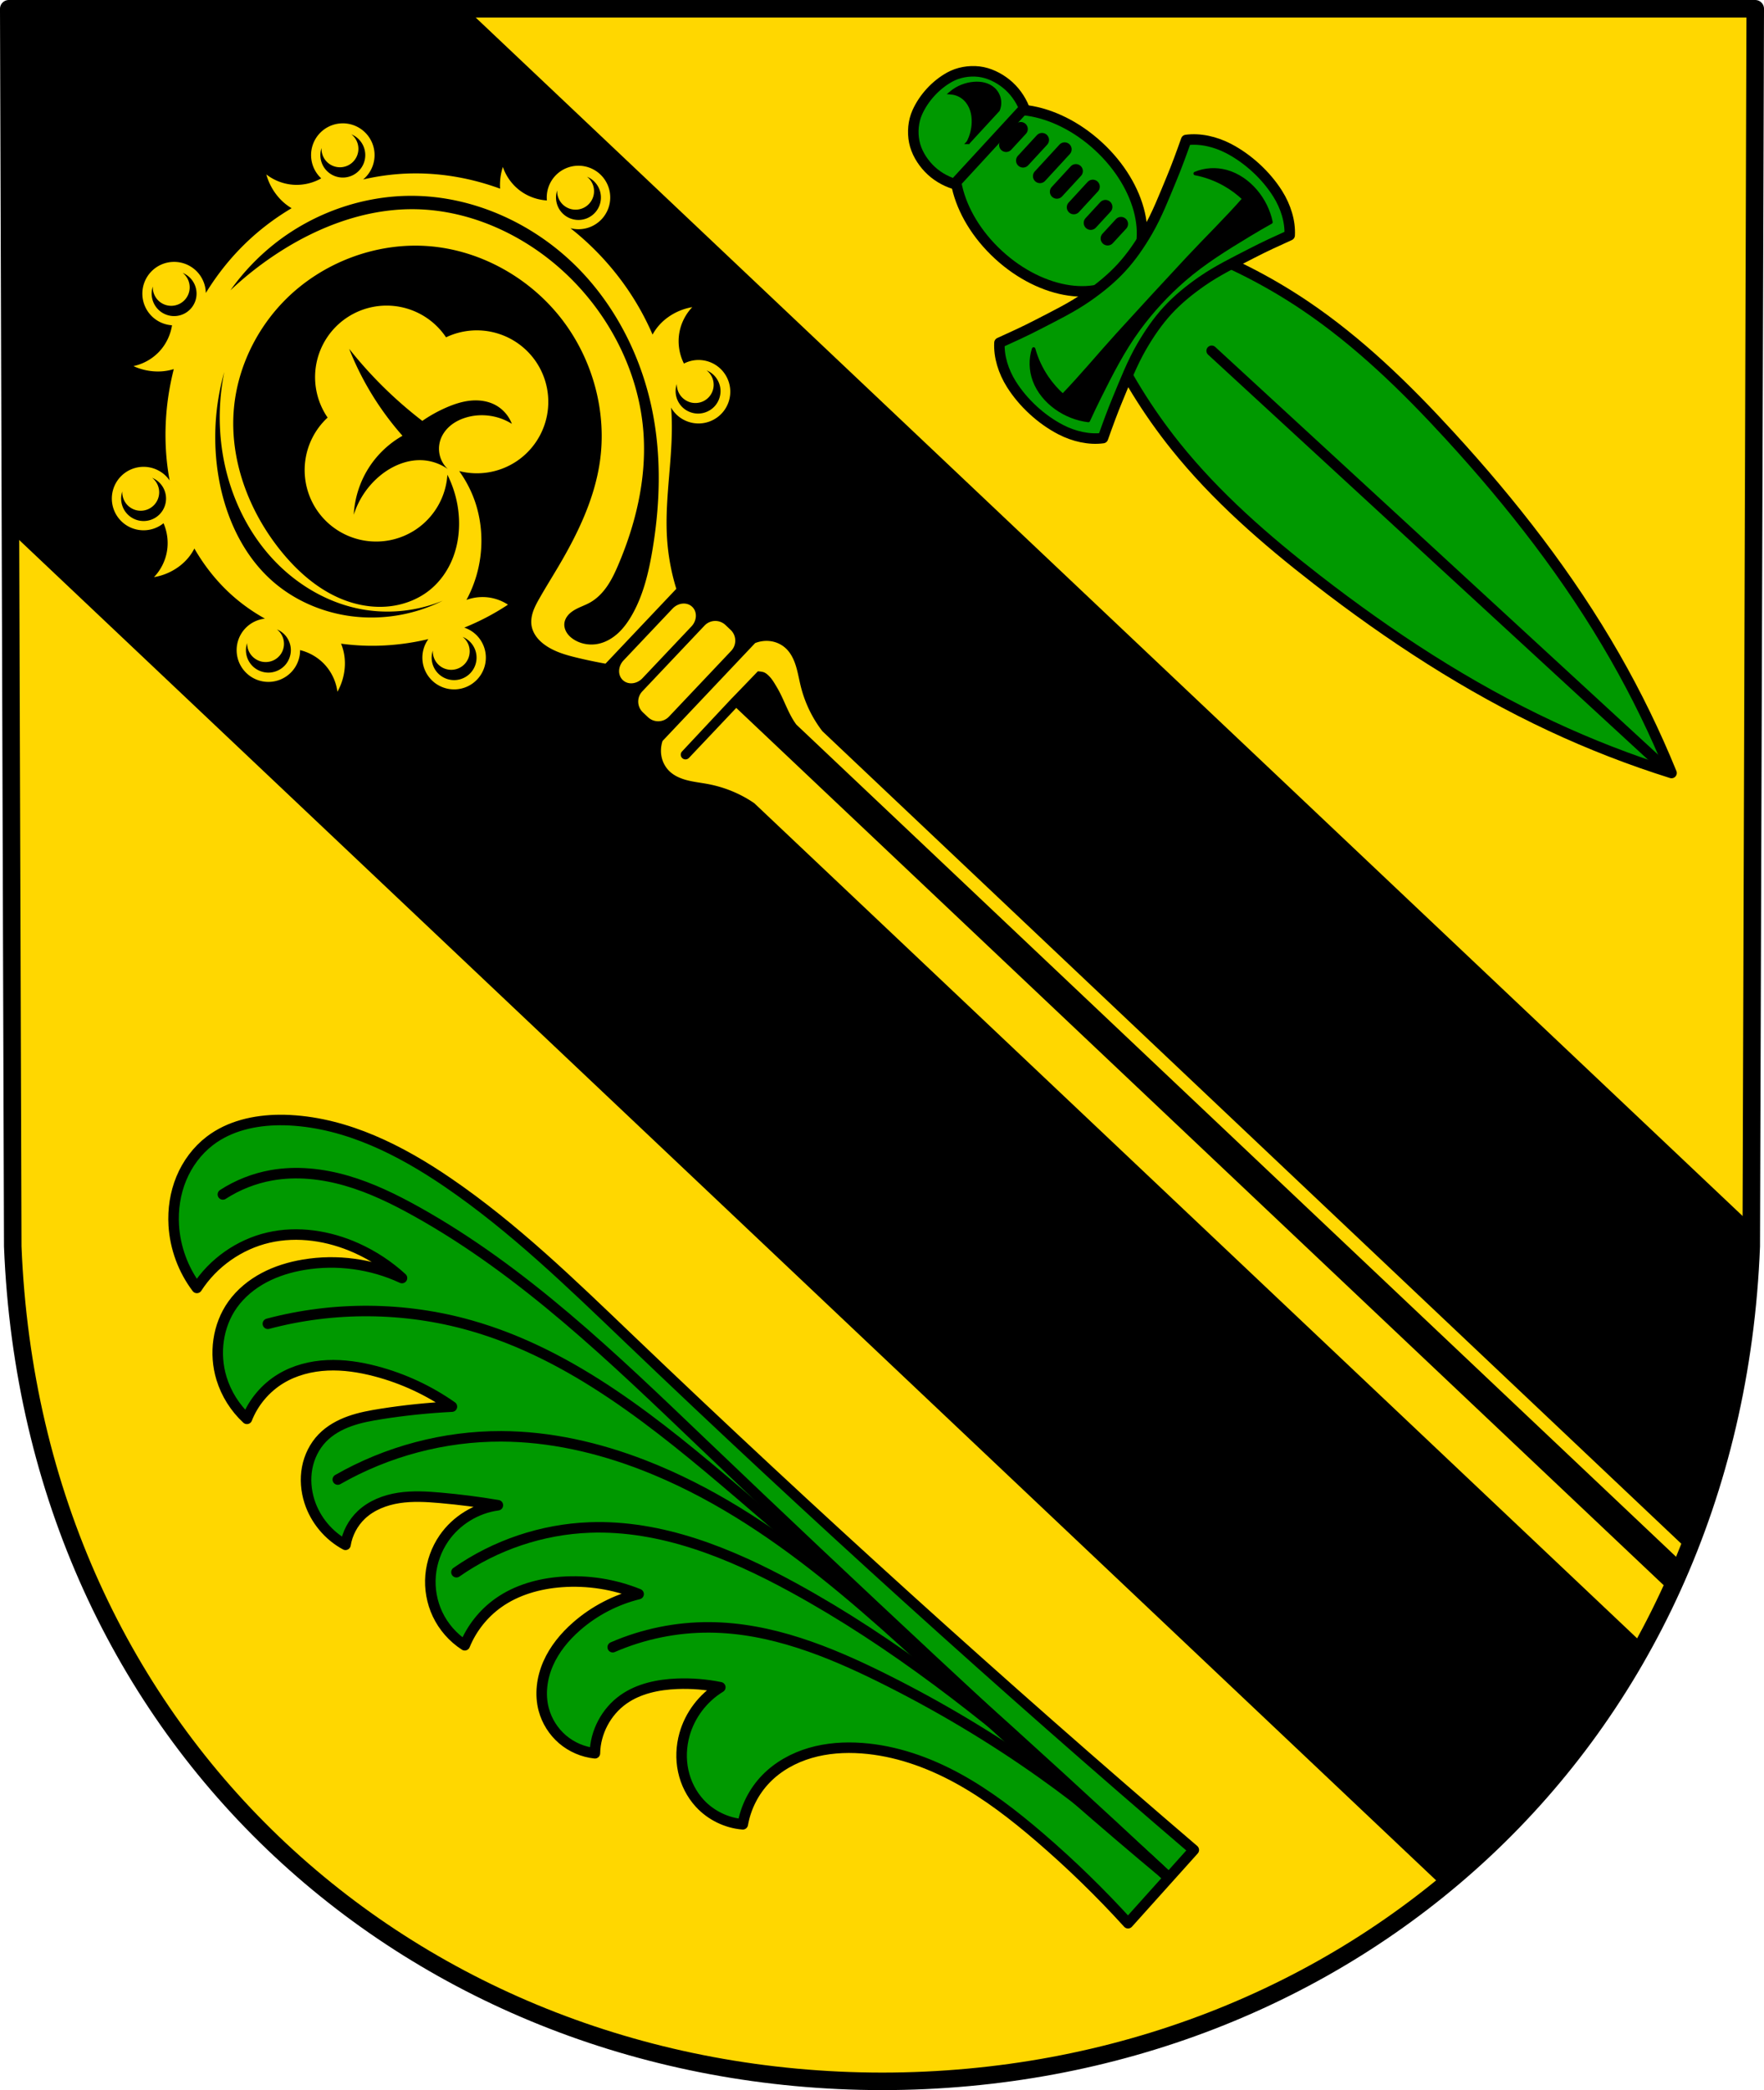
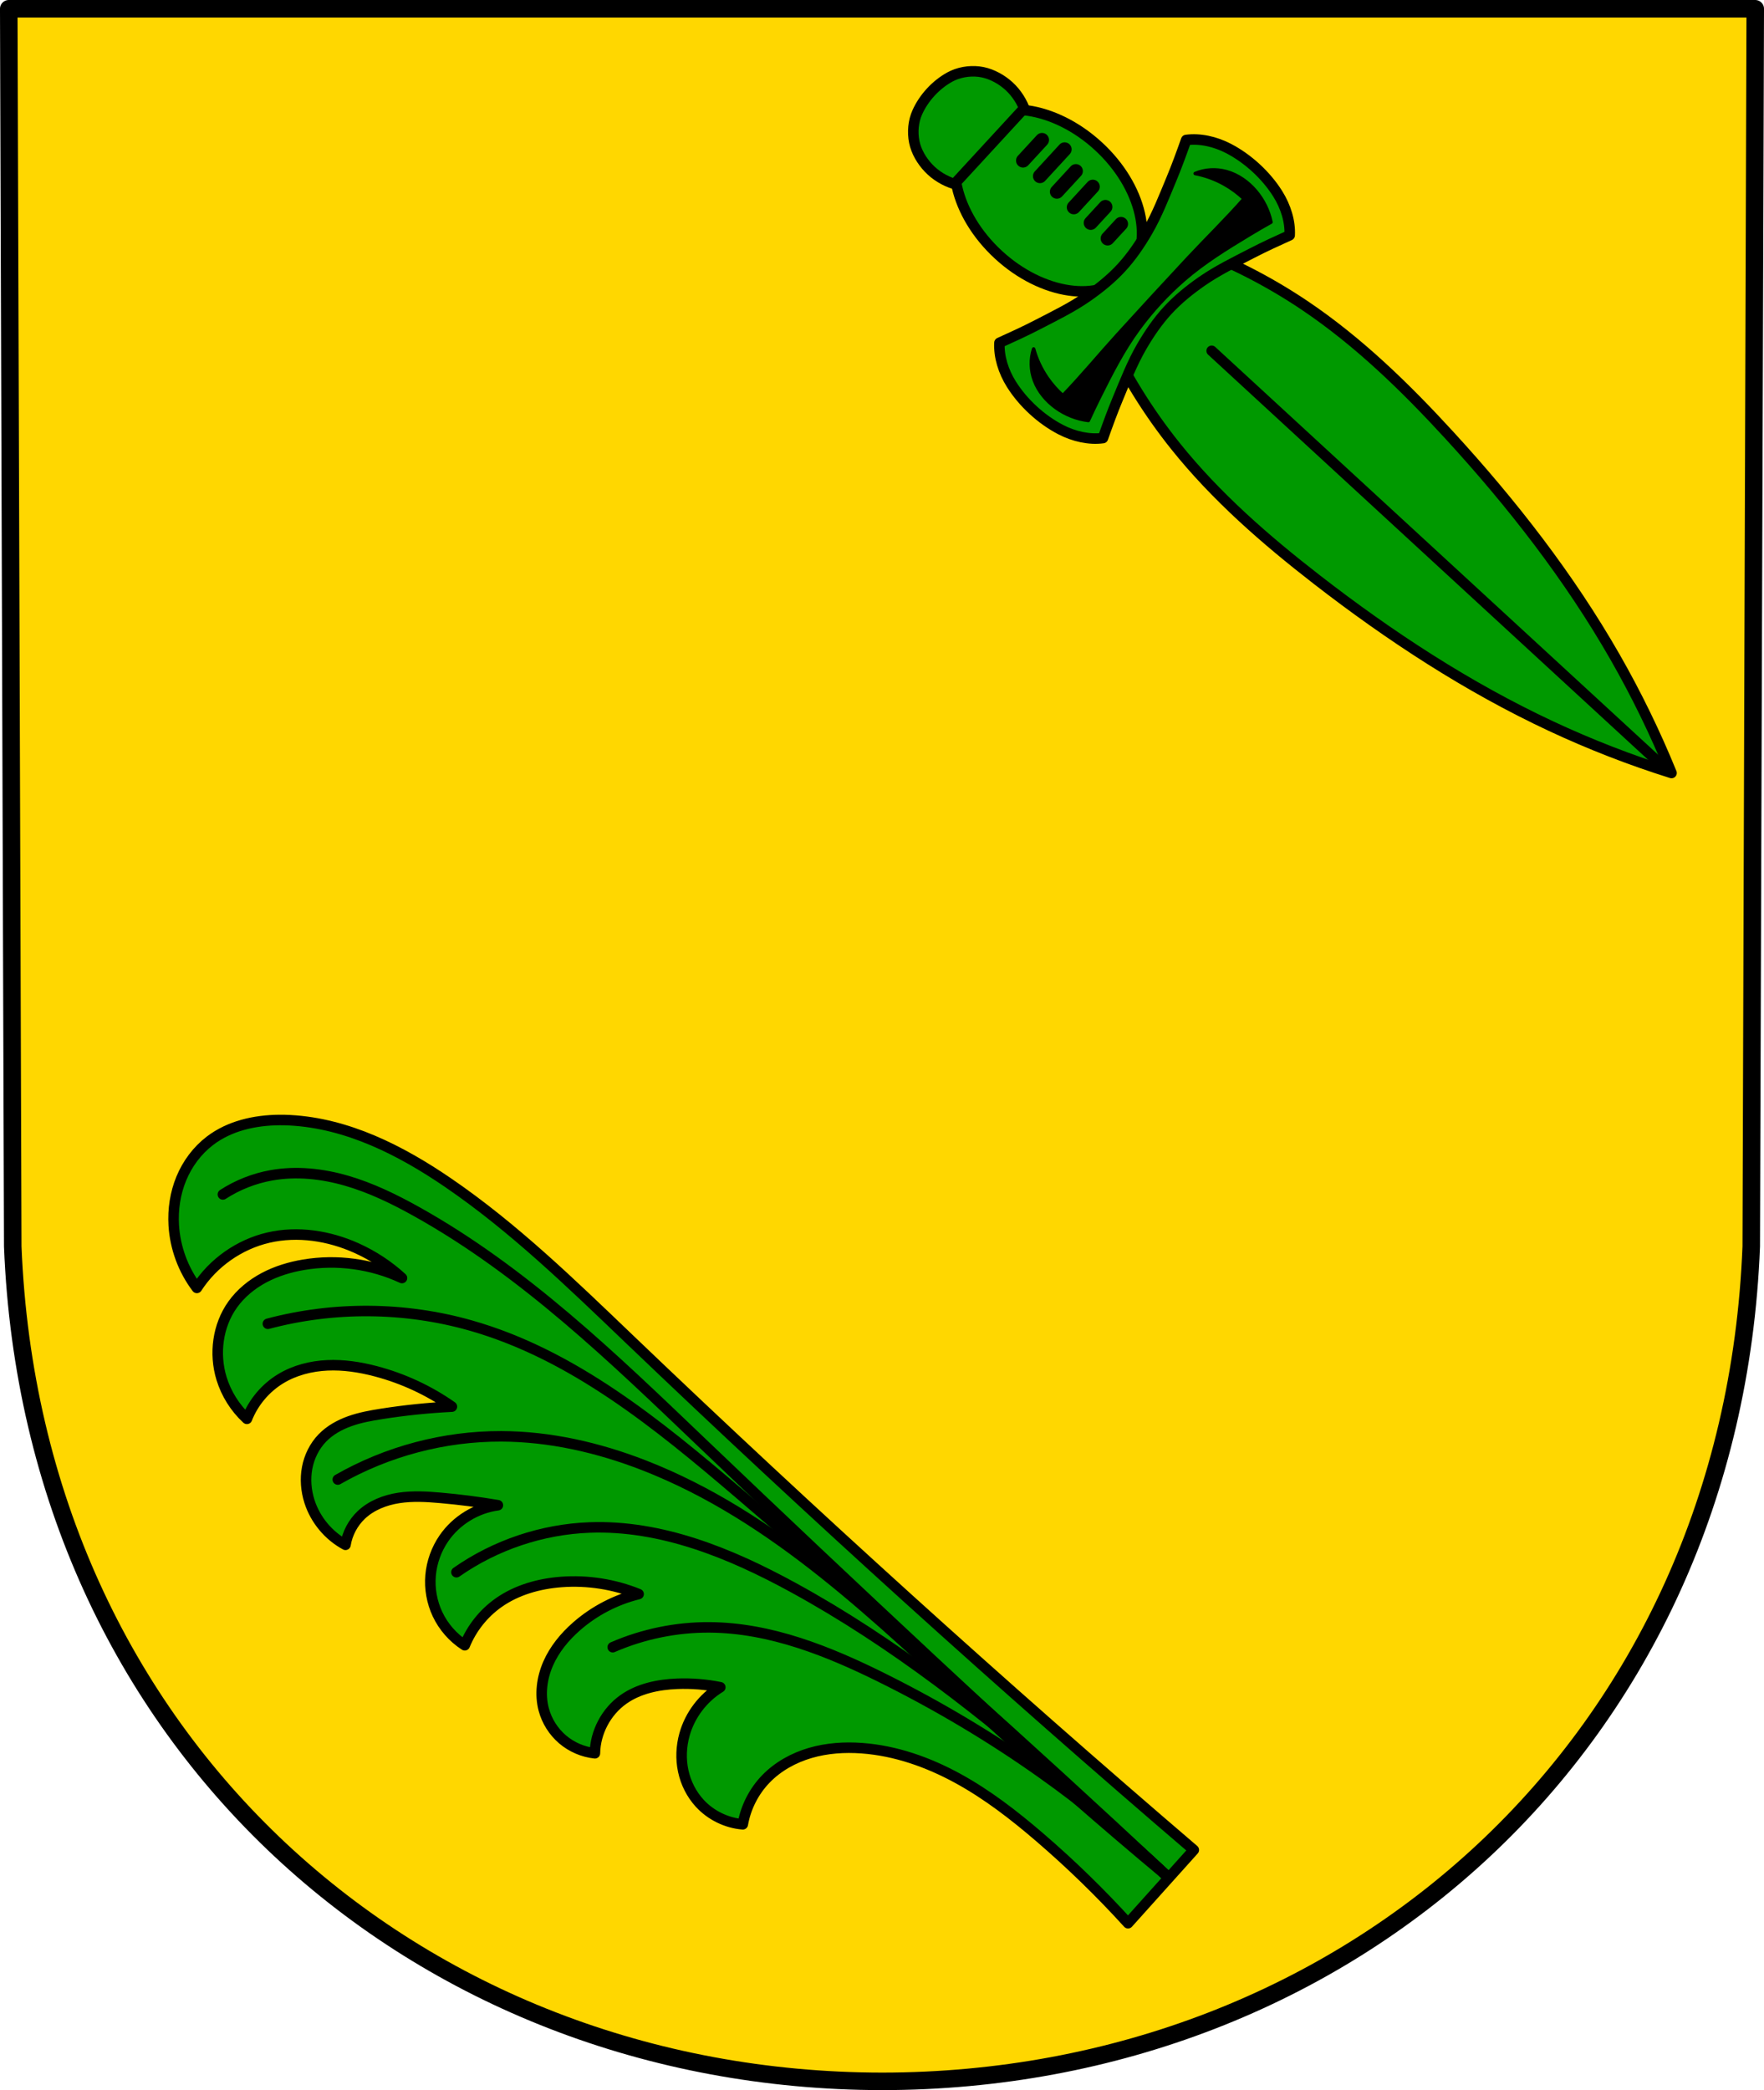
<svg xmlns="http://www.w3.org/2000/svg" xmlns:ns1="http://www.inkscape.org/namespaces/inkscape" xmlns:ns2="http://sodipodi.sourceforge.net/DTD/sodipodi-0.dtd" width="133.234mm" height="157.864mm" viewBox="0 0 133.234 157.864" version="1.1" id="svg2955" ns1:version="0.92.5 (2060ec1f9f, 2020-04-08)" ns2:docname="DEU Seck COA.svg">
  <defs id="defs2949">
    <ns1:path-effect effect="spiro" id="path-effect4991" is_visible="true" />
    <ns1:path-effect effect="spiro" id="path-effect4837" is_visible="true" />
    <ns1:path-effect effect="spiro" id="path-effect4712" is_visible="true" />
    <ns1:path-effect effect="spiro" id="path-effect4707" is_visible="true" />
    <ns1:path-effect effect="spiro" id="path-effect4702" is_visible="true" />
    <ns1:path-effect effect="spiro" id="path-effect4671" is_visible="true" />
    <ns1:path-effect effect="spiro" id="path-effect4607" is_visible="true" />
    <ns1:path-effect effect="spiro" id="path-effect4387" is_visible="true" />
    <ns1:path-effect effect="spiro" id="path-effect4383" is_visible="true" />
    <ns1:path-effect effect="spiro" id="path-effect4379" is_visible="true" />
    <ns1:path-effect effect="spiro" id="path-effect4375" is_visible="true" />
    <ns1:path-effect effect="spiro" id="path-effect4371" is_visible="true" />
    <ns1:path-effect effect="spiro" id="path-effect4367" is_visible="true" />
    <ns1:path-effect effect="spiro" id="path-effect3993" is_visible="true" />
    <ns1:path-effect effect="spiro" id="path-effect3970" is_visible="true" />
    <ns1:path-effect effect="spiro" id="path-effect3935" is_visible="true" />
    <ns1:path-effect effect="spiro" id="path-effect3891" is_visible="true" />
    <ns1:path-effect effect="spiro" id="path-effect3858" is_visible="true" />
    <ns1:path-effect effect="spiro" id="path-effect3858-0" is_visible="true" />
    <ns1:path-effect effect="spiro" id="path-effect3891-3" is_visible="true" />
    <ns1:path-effect effect="spiro" id="path-effect3935-4" is_visible="true" />
    <ns1:path-effect effect="spiro" id="path-effect3970-3" is_visible="true" />
    <ns1:path-effect effect="spiro" id="path-effect3993-8" is_visible="true" />
    <ns1:path-effect effect="spiro" id="path-effect3993-8-5" is_visible="true" />
    <ns1:path-effect effect="spiro" id="path-effect4367-2" is_visible="true" />
    <ns1:path-effect effect="spiro" id="path-effect4371-4" is_visible="true" />
    <ns1:path-effect effect="spiro" id="path-effect4375-8" is_visible="true" />
    <ns1:path-effect effect="spiro" id="path-effect4379-5" is_visible="true" />
    <ns1:path-effect effect="spiro" id="path-effect4383-3" is_visible="true" />
    <ns1:path-effect effect="spiro" id="path-effect4387-5" is_visible="true" />
    <ns1:path-effect effect="spiro" id="path-effect4367-0" is_visible="true" />
    <ns1:path-effect effect="spiro" id="path-effect4371-42" is_visible="true" />
    <ns1:path-effect effect="spiro" id="path-effect4375-5" is_visible="true" />
    <ns1:path-effect effect="spiro" id="path-effect4379-9" is_visible="true" />
    <ns1:path-effect effect="spiro" id="path-effect4383-0" is_visible="true" />
    <ns1:path-effect effect="spiro" id="path-effect4387-9" is_visible="true" />
    <ns1:path-effect effect="spiro" id="path-effect4367-0-6" is_visible="true" />
    <ns1:path-effect effect="spiro" id="path-effect4371-42-2" is_visible="true" />
    <ns1:path-effect effect="spiro" id="path-effect4375-5-2" is_visible="true" />
    <ns1:path-effect effect="spiro" id="path-effect4379-9-7" is_visible="true" />
    <ns1:path-effect effect="spiro" id="path-effect4383-0-0" is_visible="true" />
    <ns1:path-effect effect="spiro" id="path-effect4387-9-8" is_visible="true" />
    <ns1:path-effect effect="spiro" id="path-effect4607-7" is_visible="true" />
    <ns1:path-effect effect="spiro" id="path-effect4837-1" is_visible="true" />
    <ns1:path-effect effect="spiro" id="path-effect4837-6" is_visible="true" />
    <ns1:path-effect effect="spiro" id="path-effect4837-18" is_visible="true" />
    <ns1:path-effect effect="spiro" id="path-effect4837-3" is_visible="true" />
    <ns1:path-effect effect="spiro" id="path-effect4837-3-9" is_visible="true" />
    <ns1:path-effect effect="spiro" id="path-effect4991-9" is_visible="true" />
    <ns1:path-effect effect="spiro" id="path-effect4991-6" is_visible="true" />
  </defs>
  <ns2:namedview id="base" pagecolor="#ffffff" bordercolor="#666666" borderopacity="1.0" ns1:pageopacity="0.0" ns1:pageshadow="2" ns1:zoom="1.3290857" ns1:cx="251.78146" ns1:cy="298.32537" ns1:document-units="mm" ns1:current-layer="layer1" showgrid="false" ns1:window-width="1920" ns1:window-height="1046" ns1:window-x="-11" ns1:window-y="-11" ns1:window-maximized="1" ns1:snap-nodes="true" fit-margin-top="0" fit-margin-left="0" fit-margin-right="0" fit-margin-bottom="0" ns1:snap-midpoints="true" ns1:snap-smooth-nodes="true" ns1:object-paths="false" />
  <g ns1:label="Ebene 1" ns1:groupmode="layer" id="layer1" transform="translate(78.759,-106.887)">
    <path style="fill:#ffd700;fill-opacity:1;fill-rule:evenodd;stroke:none;stroke-width:1.323;stroke-linecap:round;stroke-linejoin:round;stroke-miterlimit:4;stroke-dasharray:none;stroke-opacity:1" ns1:connector-curvature="0" d="m 53.814,107.549 -0.302,93.48 c -1.468,37.541 -30.476,63.04 -65.654,63.061 -35.147,-0.046 -64.165,-25.556 -65.654,-63.061 l -0.302,-93.48 h 65.954 z" id="path10563-0-6-2-3-6" ns2:nodetypes="ccccccc" />
    <ellipse style="opacity:1;fill:#009900;fill-opacity:1;fill-rule:evenodd;stroke:#000000;stroke-width:0.794;stroke-linecap:round;stroke-linejoin:round;stroke-miterlimit:4;stroke-dasharray:none;stroke-opacity:1;paint-order:markers fill stroke" id="path3960-4" cx="-89.484" cy="82.97" rx="5.573" ry="8.129" transform="rotate(-47.364)" />
    <path style="fill:#009900;stroke:#000000;stroke-width:0.794;stroke-linecap:round;stroke-linejoin:round;stroke-miterlimit:4;stroke-dasharray:none;stroke-opacity:1;fill-opacity:1" d="m -9.474,115.366 c -0.308,0.683 -0.379,1.502 -0.231,2.237 0.149,0.739 0.566,1.438 1.086,1.984 0.526,0.552 1.213,0.97 1.95,1.196 l 2.634,-2.861 2.634,-2.861 c -0.286,-0.716 -0.759,-1.366 -1.353,-1.845 -0.587,-0.473 -1.318,-0.831 -2.066,-0.919 -0.745,-0.087 -1.555,0.051 -2.211,0.415 -1.052,0.583 -1.95,1.558 -2.444,2.655 z" id="path3968-8" ns1:connector-curvature="0" ns2:nodetypes="aaacccaaaa" />
    <path style="fill:#009900;fill-opacity:1;stroke:#000000;stroke-width:3;stroke-linecap:round;stroke-linejoin:round;stroke-miterlimit:4;stroke-dasharray:none;stroke-opacity:1" d="M 338.141 69.945 L 326.65 82.426 L 315.158 94.906 C 320.419 106.397 327.098 117.238 334.996 127.104 C 346.584 141.578 360.687 153.848 375.34 165.209 C 396.127 181.326 418.271 195.832 442.098 206.975 C 453.223 212.178 464.695 216.639 476.414 220.316 C 471.783 208.941 466.391 197.874 460.289 187.215 C 447.221 164.388 430.94 143.517 413.164 124.129 C 400.634 110.462 387.244 97.418 371.863 87.062 C 361.38 80.004 350.026 74.241 338.141 69.945 z M 79.654 319.217 C 72.573 319.269 65.402 320.885 59.816 325.156 C 56.209 327.915 53.414 331.688 51.678 335.885 C 49.942 340.081 49.253 344.688 49.523 349.221 C 49.907 355.647 52.232 361.944 56.115 367.078 C 60.738 359.912 68.224 354.651 76.533 352.732 C 84.853 350.811 93.736 352.201 101.529 355.689 C 106.298 357.824 110.719 360.729 114.572 364.258 C 105.897 360.219 95.991 358.881 86.555 360.471 C 82.639 361.13 78.785 362.291 75.277 364.152 C 71.77 366.014 68.612 368.594 66.305 371.826 C 62.038 377.804 60.986 385.836 63.133 392.859 C 64.475 397.251 67.003 401.275 70.377 404.391 C 72.235 399.663 75.681 395.575 80.025 392.943 C 83.999 390.536 88.643 389.356 93.283 389.141 C 97.924 388.925 102.571 389.642 107.064 390.822 C 114.831 392.862 122.229 396.296 128.801 400.91 C 122.075 401.247 115.366 401.941 108.713 402.986 C 105.662 403.466 102.605 404.023 99.695 405.059 C 96.785 406.094 94.009 407.634 91.863 409.855 C 89.621 412.178 88.14 415.196 87.543 418.369 C 86.946 421.542 87.221 424.858 88.203 427.934 C 89.874 433.164 93.635 437.692 98.471 440.293 C 98.997 437.065 100.606 434.025 102.979 431.773 C 105.861 429.038 109.746 427.535 113.674 426.932 C 117.602 426.328 121.608 426.562 125.566 426.912 C 131.038 427.396 136.489 428.096 141.904 429.012 C 135.762 429.824 130.027 433.343 126.52 438.451 C 124.376 441.572 123.049 445.25 122.727 449.021 C 122.404 452.793 123.088 456.649 124.703 460.072 C 126.4 463.668 129.122 466.773 132.465 468.926 C 134.436 464.089 137.814 459.835 142.078 456.818 C 147.271 453.144 153.627 451.363 159.971 450.887 C 167.452 450.325 175.059 451.517 182.012 454.336 C 175.482 455.937 169.349 459.132 164.297 463.568 C 160.937 466.518 158.026 470.055 156.232 474.15 C 154.439 478.246 153.821 482.931 154.977 487.25 C 155.855 490.533 157.749 493.536 160.332 495.744 C 162.915 497.952 166.177 499.353 169.557 499.709 C 169.67 493.71 172.774 487.841 177.67 484.371 C 182.072 481.251 187.601 480.115 192.992 479.902 C 197.114 479.74 201.256 480.076 205.299 480.896 C 200.372 483.892 196.646 488.806 195.096 494.359 C 194.154 497.732 193.998 501.332 194.73 504.756 C 195.463 508.18 197.09 511.419 199.465 513.992 C 202.616 517.406 207.077 519.578 211.707 519.955 C 212.554 515.117 214.88 510.548 218.295 507.018 C 221.731 503.465 226.206 500.997 230.951 499.613 C 235.696 498.23 240.709 497.898 245.639 498.258 C 255.234 498.958 264.518 502.238 272.959 506.854 C 281.4 511.469 289.053 517.4 296.348 523.672 C 305.225 531.304 313.632 539.482 321.508 548.145 L 340.25 527.268 C 285.237 480.179 231.53 431.565 179.209 381.502 C 162.8 365.802 146.427 349.876 127.678 337.062 C 114.192 327.846 98.991 320.15 82.68 319.287 C 81.677 319.234 80.666 319.209 79.654 319.217 z " transform="matrix(0.265,0,0,0.265,-78.759,106.887)" id="path3856-4" />
    <path style="fill:none;stroke:#000000;stroke-width:0.794;stroke-linecap:round;stroke-linejoin:miter;stroke-miterlimit:4;stroke-dasharray:none;stroke-opacity:1" d="M 47.293,165.179 12.758,133.383" id="path3879-1" ns1:connector-curvature="0" />
    <path style="fill:#009900;stroke:#000000;stroke-width:0.794;stroke-linecap:round;stroke-linejoin:round;stroke-miterlimit:4;stroke-dasharray:none;stroke-opacity:1;fill-opacity:1" d="m -3.27,132.778 c -0.055,1.039 0.298,2.173 0.903,3.133 0.883,1.403 2.245,2.657 3.716,3.421 1.007,0.523 2.166,0.783 3.197,0.642 0.351,-0.991 0.708,-1.975 1.111,-2.943 0.559,-1.34 1.084,-2.706 1.813,-3.962 0.565,-0.973 1.206,-1.915 1.968,-2.742 0.762,-0.828 1.648,-1.544 2.571,-2.187 1.192,-0.83 2.509,-1.466 3.799,-2.134 0.931,-0.482 1.883,-0.918 2.841,-1.35 0.055,-1.039 -0.299,-2.173 -0.903,-3.134 -0.883,-1.403 -2.245,-2.657 -3.716,-3.421 -1.007,-0.523 -2.166,-0.782 -3.197,-0.642 -0.351,0.991 -0.708,1.975 -1.111,2.943 -0.559,1.34 -1.084,2.706 -1.813,3.962 -0.565,0.973 -1.207,1.914 -1.969,2.742 -0.762,0.828 -1.647,1.545 -2.57,2.188 -1.192,0.83 -2.509,1.466 -3.799,2.134 -0.931,0.482 -1.883,0.918 -2.841,1.35 z" id="path3889-1" ns1:connector-curvature="0" ns2:nodetypes="ccccaaaaaccccaaaaac" />
    <path style="fill:#000000;stroke:#000000;stroke-width:0.265;stroke-linecap:round;stroke-linejoin:round;stroke-miterlimit:4;stroke-dasharray:none;stroke-opacity:1" d="m -0.689,133.248 c -0.248,0.75 -0.228,1.598 0.056,2.366 0.306,0.83 0.909,1.549 1.635,2.072 0.723,0.52 1.574,0.854 2.44,0.96 0.263,-0.577 0.536,-1.149 0.818,-1.717 0.889,-1.788 1.797,-3.577 2.975,-5.184 1,-1.364 2.159,-2.623 3.436,-3.732 1.504,-1.306 3.213,-2.359 4.921,-3.392 0.542,-0.328 1.09,-0.647 1.643,-0.956 -0.177,-0.855 -0.581,-1.675 -1.158,-2.353 -0.58,-0.681 -1.347,-1.222 -2.199,-1.459 -0.789,-0.219 -1.636,-0.169 -2.363,0.14 0.779,0.148 1.539,0.428 2.237,0.825 0.526,0.299 1.017,0.664 1.456,1.083 -1.366,1.555 -2.852,2.999 -4.264,4.512 -1.773,1.901 -3.533,3.813 -5.282,5.736 -1.392,1.531 -2.709,3.131 -4.146,4.621 -0.454,-0.403 -0.858,-0.862 -1.199,-1.362 -0.453,-0.663 -0.796,-1.398 -1.007,-2.162 z" id="path3933-5" ns1:connector-curvature="0" ns2:nodetypes="ccccsaacccccccaaccc" />
-     <path style="fill:#000000;stroke:#000000;stroke-width:0.265px;stroke-linecap:butt;stroke-linejoin:miter;stroke-opacity:1" d="m 231.483,147.238 h 3.328 c 0.269,-0.098 0.507,-0.28 0.671,-0.515 0.164,-0.235 0.253,-0.521 0.251,-0.808 -0.001,-0.261 -0.077,-0.519 -0.199,-0.75 -0.123,-0.231 -0.291,-0.435 -0.482,-0.613 -0.461,-0.431 -1.058,-0.716 -1.684,-0.802 0.236,0.307 0.366,0.695 0.361,1.083 -0.004,0.327 -0.101,0.649 -0.259,0.935 -0.158,0.286 -0.376,0.536 -0.623,0.749 -0.393,0.339 -0.862,0.588 -1.363,0.722 z" id="path3991-4" ns1:connector-curvature="0" ns1:path-effect="#path-effect3993-8-5" ns1:original-d="m 231.4834,147.23759 h 3.32777 c 0,0 0.88317,-0.78692 0.92212,-1.32308 0.0368,-0.50668 -0.3189,-1.00741 -0.68156,-1.36317 -0.44382,-0.43537 -1.68394,-0.80187 -1.68394,-0.80187 0,0 0.39138,0.70339 0.36084,1.08252 -0.0509,0.6316 -0.43498,1.23488 -0.88205,1.68392 -0.36276,0.36435 -1.36318,0.72168 -1.36318,0.72168 z" ns2:nodetypes="ccaacaac" transform="rotate(-47.364,79.186,402.748)" />
    <path style="fill:none;stroke:#000000;stroke-width:1.058;stroke-linecap:round;stroke-linejoin:round;stroke-miterlimit:4;stroke-dasharray:none;stroke-opacity:1" d="M -0.211,120.191 1.652,118.167" id="path3995-3" ns1:connector-curvature="0" />
    <path style="fill:none;stroke:#000000;stroke-width:1.058;stroke-linecap:round;stroke-linejoin:round;stroke-miterlimit:4;stroke-dasharray:none;stroke-opacity:1" d="m -1.489,119.014 1.433,-1.557" id="path3995-8-72" ns1:connector-curvature="0" />
    <path style="fill:none;stroke:#000000;stroke-width:1.058;stroke-linecap:round;stroke-linejoin:round;stroke-miterlimit:4;stroke-dasharray:none;stroke-opacity:1" d="m 1.067,121.367 1.433,-1.557" id="path3995-8-8-8" ns1:connector-curvature="0" />
    <path style="fill:none;stroke:#000000;stroke-width:1.058;stroke-linecap:round;stroke-linejoin:round;stroke-miterlimit:4;stroke-dasharray:none;stroke-opacity:1" d="m 2.345,122.544 1.433,-1.557" id="path3995-8-1-3" ns1:connector-curvature="0" />
-     <path style="fill:none;stroke:#000000;stroke-width:1.058;stroke-linecap:round;stroke-linejoin:round;stroke-miterlimit:4;stroke-dasharray:none;stroke-opacity:1" d="m -2.768,117.837 1.109,-1.205" id="path3995-8-7-2" ns1:connector-curvature="0" />
    <path style="fill:none;stroke:#000000;stroke-width:1.058;stroke-linecap:round;stroke-linejoin:round;stroke-miterlimit:4;stroke-dasharray:none;stroke-opacity:1" d="m 4.901,124.898 1.011,-1.098" id="path3995-8-7-3-7" ns1:connector-curvature="0" />
    <path style="fill:none;stroke:#000000;stroke-width:1.058;stroke-linecap:round;stroke-linejoin:round;stroke-miterlimit:4;stroke-dasharray:none;stroke-opacity:1" d="m 3.623,123.721 1.109,-1.205" id="path3995-8-7-7-8" ns1:connector-curvature="0" />
    <path style="fill:none;stroke:#000000;stroke-width:0.794;stroke-linecap:round;stroke-linejoin:miter;stroke-miterlimit:4;stroke-dasharray:none;stroke-opacity:1" d="m 199.705,237.656 c 0.089,-15.982 0.385,-31.963 0.886,-47.938 0.291,-9.271 0.641,-18.665 -1.409,-27.712 -0.424,-1.873 -0.955,-3.734 -1.787,-5.465 -0.833,-1.731 -1.982,-3.335 -3.497,-4.516 -1.042,-0.813 -2.247,-1.415 -3.523,-1.761" id="path4369-0" ns1:connector-curvature="0" ns1:path-effect="#path-effect4371-42-2" ns1:original-d="m 199.70519,237.65575 c 0.57203,-15.97966 0.31491,-31.95906 0.88641,-47.93819 0.5715,-15.97913 -0.93911,-18.47489 -1.40909,-27.71194 -0.46995,-9.23704 -3.52242,-6.65426 -5.28405,-9.98099 -1.76162,-3.32673 -2.3482,-1.1745 -3.52269,-1.76135" ns2:nodetypes="csccc" transform="rotate(-48.085,116.72,456.456)" />
    <path style="fill:none;stroke:#000000;stroke-width:0.794;stroke-linecap:round;stroke-linejoin:round;stroke-miterlimit:4;stroke-dasharray:none;stroke-opacity:1" d="m 199.705,237.656 c 0.301,-14.433 0.27,-28.872 -0.093,-43.304 -0.203,-8.041 -0.574,-16.355 -4.115,-23.578 -2.27,-4.63 -5.805,-8.632 -10.121,-11.455" id="path4373-9" ns1:connector-curvature="0" ns1:path-effect="#path-effect4375-5-2" ns1:original-d="m 199.70519,237.65575 c -0.0308,-14.39772 1.16778,-28.92422 -0.0932,-43.3036 -0.69694,-7.94748 -0.6577,-16.38758 -4.11494,-23.57755 -2.20798,-4.59189 -6.74677,-7.63701 -10.12056,-11.45512" ns2:nodetypes="caac" transform="rotate(-48.085,116.72,456.456)" />
    <path style="fill:none;stroke:#000000;stroke-width:0.794;stroke-linecap:round;stroke-linejoin:round;stroke-miterlimit:4;stroke-dasharray:none;stroke-opacity:1" d="m 180.149,171.108 c 4.088,1.352 7.81,3.794 10.677,7.007 2.448,2.743 4.261,6.014 5.561,9.453 3.763,9.959 3.222,20.938 3.088,31.583 -0.078,6.169 -6.5e-4,12.34 0.231,18.505" id="path4377-5" ns1:connector-curvature="0" ns1:path-effect="#path-effect4379-9-7" ns1:original-d="m 180.14936,171.10825 c 3.55914,2.33525 7.74132,3.92366 10.67663,7.00654 2.52092,2.64766 4.42955,5.97684 5.56076,9.45325 3.27305,10.05871 2.50653,21.02106 3.08762,31.58292 0.33888,6.15943 0.22039,13.62115 0.23081,18.50479" ns2:nodetypes="caaac" transform="rotate(-48.085,116.72,456.456)" />
    <path style="fill:none;stroke:#000000;stroke-width:0.794;stroke-linecap:round;stroke-linejoin:round;stroke-miterlimit:4;stroke-dasharray:none;stroke-opacity:1" d="m 180.928,182.452 c 3.492,0.812 6.739,2.65 9.231,5.227 3.758,3.886 5.657,9.196 6.895,14.458 1.984,8.433 2.533,17.139 2.669,25.802 0.051,3.239 0.045,6.478 -0.018,9.717" id="path4381-6" ns1:connector-curvature="0" ns1:path-effect="#path-effect4383-0-0" ns1:original-d="m 180.92787,182.45216 c 3.04013,1.70503 6.81982,2.64052 9.23084,5.2271 3.64061,3.9057 5.45032,9.31784 6.89531,14.45793 2.34002,8.32385 2.23172,17.16641 2.66917,25.80185 0.16387,3.23476 -0.0116,6.47754 -0.018,9.71671" ns2:nodetypes="caaac" transform="rotate(-48.085,116.72,456.456)" />
    <path style="fill:none;stroke:#000000;stroke-width:0.794;stroke-linecap:round;stroke-linejoin:round;stroke-miterlimit:4;stroke-dasharray:none;stroke-opacity:1" d="m 184.598,195.019 c 2.282,1.044 4.342,2.57 6.006,4.449 3.051,3.444 4.671,7.91 5.894,12.345 1.237,4.483 2.139,9.059 2.669,13.679 0.463,4.035 0.643,8.103 0.538,12.163" id="path4385-1" ns1:connector-curvature="0" ns1:path-effect="#path-effect4387-9-8" ns1:original-d="m 184.59795,195.01944 c 1.96507,1.4826 4.42106,2.52621 6.0056,4.4486 2.90032,3.51872 4.46394,8.01506 5.89439,12.34485 1.45738,4.41129 2.12014,9.06618 2.66917,13.67942 0.47962,4.03001 0.63529,8.1087 0.53808,12.16344" ns2:nodetypes="caaac" transform="rotate(-48.085,116.72,456.456)" />
-     <path style="opacity:1;fill:#000000;fill-opacity:1;fill-rule:evenodd;stroke:#000000;stroke-width:0.794;stroke-linecap:round;stroke-linejoin:round;stroke-miterlimit:4;stroke-dasharray:none;stroke-opacity:1;paint-order:markers fill stroke" d="m -78.097,107.549 0.126,38.951 108.473,102.612 C 43.936,237.977 52.722,221.252 53.513,201.029 l 0.004,-1.129 -97.626,-92.351 z" id="rect4603" ns1:connector-curvature="0" />
-     <path style="fill:#ffd700;fill-opacity:1;stroke:none;stroke-width:1px;stroke-linecap:butt;stroke-linejoin:miter;stroke-opacity:1" d="M 97.328 35.16 A 9.049 9.049 43.41 0 0 91.137 37.984 A 9.049 9.049 43.41 0 0 91.492 50.775 A 9.049 9.049 43.41 0 0 91.555 50.834 C 89.141 52.204 86.32 52.855 83.551 52.654 C 80.789 52.454 78.093 51.418 75.908 49.717 C 76.63 52.359 78.02 54.817 79.912 56.797 C 80.854 57.783 81.937 58.647 83.115 59.34 C 78.178 62.266 73.587 65.776 69.504 69.809 C 68.729 70.573 67.972 71.354 67.234 72.152 C 64.01 75.644 61.151 79.459 58.66 83.506 A 9.049 9.049 43.41 0 0 55.84 77.115 A 9.049 9.049 43.41 0 0 43.049 77.469 L 43.047 77.471 A 9.049 9.049 43.41 0 0 43.402 90.262 A 9.049 9.049 43.41 0 0 49.027 92.713 C 48.578 95.584 47.234 98.312 45.205 100.395 C 43.273 102.377 40.741 103.771 38.033 104.346 C 40.519 105.496 43.294 106.016 46.027 105.846 C 47.213 105.772 48.396 105.549 49.535 105.197 C 48.629 108.775 47.964 112.414 47.58 116.084 C 46.854 123.028 47.072 130.088 48.35 136.945 A 9.049 9.049 43.41 0 0 47.143 135.527 A 9.049 9.049 43.41 0 0 34.35 135.883 A 9.049 9.049 43.41 0 0 34.705 148.674 A 9.049 9.049 43.41 0 0 46.607 149.129 C 47.699 151.647 48.049 154.485 47.576 157.189 C 47.1 159.917 45.798 162.493 43.887 164.496 C 46.588 164.044 49.172 162.91 51.332 161.227 C 53.015 159.915 54.445 158.234 55.398 156.334 C 58.123 161.068 61.513 165.407 65.521 169.113 C 68.554 171.917 71.918 174.312 75.504 176.32 A 9.049 9.049 43.41 0 0 69.922 179.086 A 9.049 9.049 43.41 0 0 70.277 191.879 A 9.049 9.049 43.41 0 0 83.068 191.523 A 9.049 9.049 43.41 0 0 85.531 185.295 C 88.326 185.982 90.906 187.53 92.801 189.697 C 94.623 191.781 95.813 194.415 96.17 197.16 C 97.515 194.774 98.253 192.051 98.301 189.312 C 98.335 187.316 97.97 185.294 97.203 183.455 C 100.614 183.916 104.058 184.122 107.486 184.045 C 112.403 183.935 117.306 183.292 122.09 182.156 A 9.049 9.049 43.41 0 0 123.207 194.012 A 9.049 9.049 43.41 0 0 136 193.656 A 9.049 9.049 43.41 0 0 135.645 180.863 A 9.049 9.049 43.41 0 0 132.334 178.879 C 136.686 177.118 140.867 174.935 144.779 172.34 C 143.347 171.399 141.731 170.74 140.049 170.412 C 137.69 169.953 135.208 170.154 132.953 170.984 C 134.119 168.817 135.06 166.528 135.758 164.168 C 137.678 157.676 137.707 150.627 135.766 144.143 C 134.705 140.602 133.025 137.268 130.881 134.262 A 20.387 20.387 0 0 0 147.324 131.408 A 20.387 20.387 0 0 0 152.766 103.096 A 20.387 20.387 0 0 0 127.123 96.143 A 20.387 20.387 0 0 0 127.07 96.055 A 20.387 20.387 0 0 0 98.756 90.611 A 20.387 20.387 0 0 0 93.312 118.924 A 20.387 20.387 0 0 0 93.381 119.014 A 20.387 20.387 0 0 0 90.326 145.398 A 20.387 20.387 0 0 0 118.641 150.84 A 20.387 20.387 0 0 0 127.516 135.301 C 129.469 139.19 130.617 143.483 130.816 147.832 C 130.99 151.608 130.462 155.433 129.096 158.957 C 127.729 162.481 125.51 165.697 122.582 168.088 C 119.414 170.674 115.469 172.246 111.412 172.762 C 107.356 173.277 103.196 172.754 99.318 171.459 C 91.562 168.865 85.101 163.29 79.975 156.918 C 70.82 145.538 65.335 130.842 66.68 116.299 C 67.727 104.976 72.905 94.135 80.811 85.961 C 91.526 74.882 107.316 68.856 122.67 70.199 C 137.412 71.489 151.346 79.47 160.314 91.24 C 168.965 102.594 173.012 117.431 170.979 131.559 C 169.452 142.164 164.704 152.037 159.264 161.268 C 157.428 164.383 155.506 167.447 153.721 170.592 C 153.045 171.782 152.386 172.99 151.943 174.285 C 151.5 175.58 151.279 176.976 151.502 178.326 C 151.698 179.51 152.231 180.626 152.957 181.582 C 153.683 182.538 154.598 183.34 155.59 184.016 C 158.286 185.851 161.498 186.748 164.67 187.506 C 167.289 188.132 169.926 188.683 172.576 189.158 L 192.76 167.822 C 191.305 163.109 190.414 158.221 190.111 153.297 C 189.37 141.247 192.141 129.185 191.352 117.139 C 191.329 116.811 191.287 116.485 191.26 116.158 A 9.049 9.049 43.41 0 0 192.877 118.221 A 9.049 9.049 43.41 0 0 205.668 117.865 A 9.049 9.049 43.41 0 0 205.312 105.072 A 9.049 9.049 43.41 0 0 194.934 103.621 C 193.581 100.934 193.105 97.812 193.623 94.848 C 194.1 92.12 195.401 89.544 197.312 87.541 C 194.611 87.993 192.028 89.129 189.867 90.812 C 188.287 92.044 186.941 93.608 185.992 95.367 C 183.938 90.586 181.376 86.012 178.393 81.754 C 173.977 75.451 168.631 69.795 162.584 65.039 A 9.049 9.049 43.41 0 0 171.449 62.504 A 9.049 9.049 43.41 0 0 171.094 49.711 A 9.049 9.049 43.41 0 0 158.301 50.066 A 9.049 9.049 43.41 0 0 155.877 57.127 C 153.07 56.961 150.315 55.949 148.086 54.234 C 145.891 52.547 144.211 50.199 143.324 47.576 C 142.671 49.569 142.41 51.688 142.541 53.781 C 134.612 50.863 126.176 49.332 117.732 49.424 C 112.934 49.477 108.158 50.081 103.488 51.154 A 9.049 9.049 43.41 0 0 104.285 50.42 A 9.049 9.049 43.41 0 0 103.93 37.629 A 9.049 9.049 43.41 0 0 97.328 35.16 z M 100.145 38.289 A 6.4 6.4 43.41 0 1 102.105 39.555 A 6.4 6.4 43.41 0 1 102.357 48.604 A 6.4 6.4 43.41 0 1 93.309 48.855 A 6.4 6.4 43.41 0 1 91.641 42.189 A 5.26 5.26 43.41 0 0 93.275 46.236 A 5.26 5.26 43.41 0 0 100.711 46.029 A 5.26 5.26 43.41 0 0 100.504 38.594 A 5.26 5.26 43.41 0 0 100.145 38.289 z M 167.307 50.375 C 168.033 50.673 168.697 51.102 169.268 51.641 C 171.836 54.07 171.949 58.122 169.52 60.689 C 167.09 63.258 163.039 63.369 160.471 60.939 C 158.666 59.232 158.018 56.633 158.803 54.275 C 158.736 55.797 159.331 57.274 160.438 58.32 C 162.548 60.317 165.877 60.223 167.873 58.113 C 169.869 56.003 169.778 52.674 167.668 50.678 C 167.554 50.57 167.431 50.472 167.307 50.375 z M 117.463 55.812 C 135.136 55.884 152.416 63.867 164.803 76.473 C 175.865 87.73 183.141 102.494 186.096 117.998 C 188.544 130.844 188.104 144.127 185.914 157.02 C 184.834 163.375 183.294 169.763 180.084 175.354 C 179.004 177.235 177.729 179.027 176.127 180.49 C 174.525 181.954 172.578 183.082 170.451 183.51 C 168.199 183.963 165.779 183.593 163.801 182.426 C 162.877 181.88 162.041 181.155 161.486 180.236 C 161.032 179.483 160.774 178.595 160.852 177.719 C 160.925 176.896 161.287 176.116 161.803 175.471 C 162.318 174.826 162.981 174.311 163.689 173.887 C 165.106 173.039 166.709 172.546 168.15 171.74 C 170.172 170.61 171.819 168.891 173.119 166.975 C 174.42 165.058 175.395 162.941 176.299 160.809 C 181.183 149.28 184.167 136.77 183.455 124.27 C 182.412 105.953 173.226 88.449 159.443 76.34 C 147.799 66.11 132.644 59.537 117.145 59.625 C 104.021 59.7 91.232 64.471 80.148 71.498 C 74.979 74.776 70.121 78.548 65.668 82.746 C 67.42 80.274 69.349 77.926 71.432 75.725 C 73.514 73.523 75.75 71.468 78.121 69.582 C 89.204 60.766 103.302 55.755 117.463 55.812 z M 52.059 77.773 A 6.4 6.4 43.41 0 1 54.02 79.041 A 6.4 6.4 43.41 0 1 54.27 88.088 A 6.4 6.4 43.41 0 1 45.223 88.34 A 6.4 6.4 43.41 0 1 43.553 81.674 L 43.555 81.674 A 5.26 5.26 43.41 0 0 45.189 85.721 A 5.26 5.26 43.41 0 0 52.625 85.514 A 5.26 5.26 43.41 0 0 52.418 78.078 A 5.26 5.26 43.41 0 0 52.059 77.773 z M 99.516 99.414 C 102.494 103.176 105.701 106.759 109.111 110.135 C 112.654 113.642 116.417 116.926 120.371 119.963 C 122.547 118.452 124.874 117.16 127.307 116.109 C 129.467 115.177 131.731 114.43 134.072 114.193 C 136.413 113.956 138.846 114.253 140.949 115.309 C 143.203 116.441 145.003 118.445 145.891 120.805 C 142.16 118.439 137.419 117.731 133.16 118.904 C 131.449 119.376 129.803 120.144 128.432 121.271 C 127.06 122.399 125.973 123.9 125.457 125.598 C 125.029 127.01 125.007 128.542 125.393 129.967 C 125.779 131.391 126.572 132.704 127.654 133.707 C 125.692 132.314 123.361 131.444 120.965 131.215 C 116.447 130.783 111.922 132.635 108.408 135.508 C 104.87 138.401 102.2 142.345 100.83 146.705 C 101.081 141.813 102.669 136.998 105.377 132.916 C 107.752 129.337 110.979 126.326 114.715 124.205 C 111.815 120.922 109.171 117.415 106.816 113.721 C 103.935 109.199 101.485 104.401 99.516 99.414 z M 201.396 105.561 C 202.12 105.858 202.789 106.291 203.357 106.828 C 204.575 107.98 205.311 109.624 205.357 111.299 C 205.404 112.974 204.761 114.658 203.609 115.875 C 202.458 117.092 200.812 117.828 199.137 117.875 C 197.462 117.922 195.777 117.279 194.561 116.127 C 193.683 115.296 193.049 114.21 192.756 113.037 C 192.462 111.864 192.51 110.606 192.893 109.459 C 192.877 110.6 193.236 111.743 193.904 112.668 C 194.627 113.668 195.708 114.406 196.904 114.709 C 198.101 115.012 199.403 114.875 200.51 114.328 C 201.295 113.94 201.981 113.349 202.48 112.629 C 202.98 111.909 203.291 111.061 203.379 110.189 C 203.467 109.318 203.331 108.425 202.986 107.619 C 202.641 106.814 202.088 106.098 201.396 105.561 z M 63.922 106.035 C 62.554 112.796 62.269 119.776 63.084 126.625 C 64.563 139.059 69.812 151.15 78.525 160.143 C 85.176 167.006 93.86 172.009 103.27 173.684 C 110.928 175.047 118.968 174.18 126.16 171.217 C 117.868 175.387 108.267 176.901 99.094 175.488 C 91.229 174.277 83.669 170.912 77.691 165.66 C 69.253 158.245 64.317 147.427 62.369 136.363 C 60.599 126.309 61.135 115.856 63.922 106.035 z M 43.361 136.186 A 6.4 6.4 43.41 0 1 45.322 137.451 A 6.4 6.4 43.41 0 1 45.572 146.5 A 6.4 6.4 43.41 0 1 36.525 146.75 A 6.4 6.4 43.41 0 1 34.855 140.086 L 34.857 140.084 A 5.26 5.26 43.41 0 0 36.492 144.131 A 5.26 5.26 43.41 0 0 43.928 143.924 A 5.26 5.26 43.41 0 0 43.721 136.488 A 5.26 5.26 43.41 0 0 43.361 136.186 z M 194.525 172.039 C 193.514 172.135 192.489 172.618 191.684 173.469 L 177.73 188.221 C 176.12 189.923 176.024 192.427 177.514 193.836 C 179.003 195.245 181.497 195.009 183.107 193.307 L 197.061 178.557 C 198.671 176.854 198.767 174.35 197.277 172.941 C 196.533 172.237 195.537 171.944 194.525 172.039 z M 203.752 176.982 C 202.671 177.012 201.602 177.457 200.797 178.309 L 183.066 197.051 C 181.456 198.753 181.53 201.421 183.232 203.031 L 184.691 204.412 C 186.394 206.022 189.061 205.948 190.672 204.246 L 208.402 185.504 C 210.013 183.802 209.939 181.134 208.236 179.523 L 206.777 178.143 C 205.926 177.337 204.833 176.952 203.752 176.982 z M 78.932 179.391 C 79.656 179.688 80.324 180.119 80.893 180.656 C 82.11 181.808 82.846 183.452 82.893 185.127 C 82.939 186.802 82.294 188.488 81.143 189.705 C 79.991 190.922 78.347 191.656 76.672 191.703 C 74.997 191.75 73.312 191.107 72.096 189.955 C 71.218 189.124 70.583 188.038 70.289 186.865 C 69.995 185.692 70.045 184.436 70.428 183.289 C 70.413 184.43 70.769 185.573 71.438 186.498 C 72.16 187.499 73.243 188.235 74.439 188.537 C 75.636 188.84 76.939 188.703 78.045 188.156 C 78.83 187.768 79.514 187.179 80.014 186.459 C 80.513 185.739 80.826 184.889 80.914 184.018 C 81.002 183.146 80.864 182.253 80.52 181.447 C 80.174 180.642 79.624 179.928 78.932 179.391 z M 131.861 181.523 A 6.4 6.4 43.41 0 1 133.822 182.789 A 6.4 6.4 43.41 0 1 134.074 191.838 A 6.4 6.4 43.41 0 1 125.027 192.088 A 6.4 6.4 43.41 0 1 123.357 185.424 A 5.26 5.26 43.41 0 0 124.992 189.469 A 5.26 5.26 43.41 0 0 132.428 189.262 A 5.26 5.26 43.41 0 0 132.223 181.826 A 5.26 5.26 43.41 0 0 131.861 181.523 z M 218.775 182.67 C 217.586 182.629 216.371 182.837 215.232 183.283 L 202.033 197.236 L 188.836 211.188 C 188.326 212.737 188.247 214.399 188.609 215.928 C 188.971 217.457 189.773 218.848 190.898 219.898 C 192.3 221.209 194.149 221.962 196.043 222.432 C 197.937 222.901 199.901 223.11 201.824 223.475 C 206.572 224.376 211.073 226.238 214.984 228.926 L 469.227 469.434 C 471.927 464.52 474.463 459.481 476.838 454.33 L 209.846 201.764 L 196.359 216.021 L 196.357 216.02 C 195.847 216.56 194.994 216.585 194.453 216.074 C 193.912 215.563 193.888 214.71 194.4 214.17 L 194.4 214.168 C 194.4 214.168 203.048 204.922 209.328 198.219 C 205.541 202.223 216.002 191.332 216.002 191.332 C 216.002 191.332 217.234 191.395 217.787 191.639 C 218.394 191.906 218.902 192.376 219.355 192.859 C 220.204 193.763 220.818 194.867 221.453 195.932 C 223.46 199.292 224.559 203.187 226.852 206.359 C 226.89 206.413 226.931 206.464 226.971 206.518 L 480.391 446.244 C 480.903 445.017 481.41 443.785 481.904 442.545 L 234.395 208.406 C 231.494 204.65 229.384 200.26 228.221 195.57 C 227.75 193.67 227.431 191.722 226.857 189.857 C 226.284 187.993 225.431 186.187 224.045 184.859 C 222.934 183.793 221.498 183.069 219.951 182.793 C 219.564 182.724 219.172 182.683 218.775 182.67 z " transform="matrix(0.265,0,0,0.265,-78.759,106.887)" id="path4605" />
+     <path style="fill:#ffd700;fill-opacity:1;stroke:none;stroke-width:1px;stroke-linecap:butt;stroke-linejoin:miter;stroke-opacity:1" d="M 97.328 35.16 A 9.049 9.049 43.41 0 0 91.137 37.984 A 9.049 9.049 43.41 0 0 91.492 50.775 A 9.049 9.049 43.41 0 0 91.555 50.834 C 89.141 52.204 86.32 52.855 83.551 52.654 C 80.789 52.454 78.093 51.418 75.908 49.717 C 76.63 52.359 78.02 54.817 79.912 56.797 C 80.854 57.783 81.937 58.647 83.115 59.34 C 78.178 62.266 73.587 65.776 69.504 69.809 C 68.729 70.573 67.972 71.354 67.234 72.152 C 64.01 75.644 61.151 79.459 58.66 83.506 A 9.049 9.049 43.41 0 0 55.84 77.115 A 9.049 9.049 43.41 0 0 43.049 77.469 L 43.047 77.471 A 9.049 9.049 43.41 0 0 43.402 90.262 A 9.049 9.049 43.41 0 0 49.027 92.713 C 48.578 95.584 47.234 98.312 45.205 100.395 C 43.273 102.377 40.741 103.771 38.033 104.346 C 40.519 105.496 43.294 106.016 46.027 105.846 C 47.213 105.772 48.396 105.549 49.535 105.197 C 48.629 108.775 47.964 112.414 47.58 116.084 C 46.854 123.028 47.072 130.088 48.35 136.945 A 9.049 9.049 43.41 0 0 47.143 135.527 A 9.049 9.049 43.41 0 0 34.35 135.883 A 9.049 9.049 43.41 0 0 34.705 148.674 A 9.049 9.049 43.41 0 0 46.607 149.129 C 47.699 151.647 48.049 154.485 47.576 157.189 C 47.1 159.917 45.798 162.493 43.887 164.496 C 46.588 164.044 49.172 162.91 51.332 161.227 C 53.015 159.915 54.445 158.234 55.398 156.334 C 58.123 161.068 61.513 165.407 65.521 169.113 C 68.554 171.917 71.918 174.312 75.504 176.32 A 9.049 9.049 43.41 0 0 69.922 179.086 A 9.049 9.049 43.41 0 0 70.277 191.879 A 9.049 9.049 43.41 0 0 83.068 191.523 A 9.049 9.049 43.41 0 0 85.531 185.295 C 88.326 185.982 90.906 187.53 92.801 189.697 C 94.623 191.781 95.813 194.415 96.17 197.16 C 97.515 194.774 98.253 192.051 98.301 189.312 C 98.335 187.316 97.97 185.294 97.203 183.455 C 100.614 183.916 104.058 184.122 107.486 184.045 C 112.403 183.935 117.306 183.292 122.09 182.156 A 9.049 9.049 43.41 0 0 123.207 194.012 A 9.049 9.049 43.41 0 0 136 193.656 A 9.049 9.049 43.41 0 0 135.645 180.863 A 9.049 9.049 43.41 0 0 132.334 178.879 C 136.686 177.118 140.867 174.935 144.779 172.34 C 143.347 171.399 141.731 170.74 140.049 170.412 C 137.69 169.953 135.208 170.154 132.953 170.984 C 134.119 168.817 135.06 166.528 135.758 164.168 C 137.678 157.676 137.707 150.627 135.766 144.143 C 134.705 140.602 133.025 137.268 130.881 134.262 A 20.387 20.387 0 0 0 147.324 131.408 A 20.387 20.387 0 0 0 152.766 103.096 A 20.387 20.387 0 0 0 127.123 96.143 A 20.387 20.387 0 0 0 127.07 96.055 A 20.387 20.387 0 0 0 98.756 90.611 A 20.387 20.387 0 0 0 93.312 118.924 A 20.387 20.387 0 0 0 93.381 119.014 A 20.387 20.387 0 0 0 90.326 145.398 A 20.387 20.387 0 0 0 118.641 150.84 A 20.387 20.387 0 0 0 127.516 135.301 C 129.469 139.19 130.617 143.483 130.816 147.832 C 130.99 151.608 130.462 155.433 129.096 158.957 C 127.729 162.481 125.51 165.697 122.582 168.088 C 119.414 170.674 115.469 172.246 111.412 172.762 C 107.356 173.277 103.196 172.754 99.318 171.459 C 91.562 168.865 85.101 163.29 79.975 156.918 C 70.82 145.538 65.335 130.842 66.68 116.299 C 67.727 104.976 72.905 94.135 80.811 85.961 C 91.526 74.882 107.316 68.856 122.67 70.199 C 137.412 71.489 151.346 79.47 160.314 91.24 C 168.965 102.594 173.012 117.431 170.979 131.559 C 169.452 142.164 164.704 152.037 159.264 161.268 C 157.428 164.383 155.506 167.447 153.721 170.592 C 153.045 171.782 152.386 172.99 151.943 174.285 C 151.5 175.58 151.279 176.976 151.502 178.326 C 151.698 179.51 152.231 180.626 152.957 181.582 C 153.683 182.538 154.598 183.34 155.59 184.016 C 158.286 185.851 161.498 186.748 164.67 187.506 C 167.289 188.132 169.926 188.683 172.576 189.158 L 192.76 167.822 C 191.305 163.109 190.414 158.221 190.111 153.297 C 189.37 141.247 192.141 129.185 191.352 117.139 C 191.329 116.811 191.287 116.485 191.26 116.158 A 9.049 9.049 43.41 0 0 192.877 118.221 A 9.049 9.049 43.41 0 0 205.668 117.865 A 9.049 9.049 43.41 0 0 205.312 105.072 A 9.049 9.049 43.41 0 0 194.934 103.621 C 193.581 100.934 193.105 97.812 193.623 94.848 C 194.1 92.12 195.401 89.544 197.312 87.541 C 194.611 87.993 192.028 89.129 189.867 90.812 C 188.287 92.044 186.941 93.608 185.992 95.367 C 183.938 90.586 181.376 86.012 178.393 81.754 C 173.977 75.451 168.631 69.795 162.584 65.039 A 9.049 9.049 43.41 0 0 171.449 62.504 A 9.049 9.049 43.41 0 0 171.094 49.711 A 9.049 9.049 43.41 0 0 158.301 50.066 A 9.049 9.049 43.41 0 0 155.877 57.127 C 153.07 56.961 150.315 55.949 148.086 54.234 C 145.891 52.547 144.211 50.199 143.324 47.576 C 142.671 49.569 142.41 51.688 142.541 53.781 C 134.612 50.863 126.176 49.332 117.732 49.424 C 112.934 49.477 108.158 50.081 103.488 51.154 A 9.049 9.049 43.41 0 0 104.285 50.42 A 9.049 9.049 43.41 0 0 103.93 37.629 A 9.049 9.049 43.41 0 0 97.328 35.16 z M 100.145 38.289 A 6.4 6.4 43.41 0 1 102.105 39.555 A 6.4 6.4 43.41 0 1 102.357 48.604 A 6.4 6.4 43.41 0 1 93.309 48.855 A 6.4 6.4 43.41 0 1 91.641 42.189 A 5.26 5.26 43.41 0 0 93.275 46.236 A 5.26 5.26 43.41 0 0 100.711 46.029 A 5.26 5.26 43.41 0 0 100.504 38.594 A 5.26 5.26 43.41 0 0 100.145 38.289 z M 167.307 50.375 C 168.033 50.673 168.697 51.102 169.268 51.641 C 171.836 54.07 171.949 58.122 169.52 60.689 C 167.09 63.258 163.039 63.369 160.471 60.939 C 158.666 59.232 158.018 56.633 158.803 54.275 C 158.736 55.797 159.331 57.274 160.438 58.32 C 162.548 60.317 165.877 60.223 167.873 58.113 C 169.869 56.003 169.778 52.674 167.668 50.678 C 167.554 50.57 167.431 50.472 167.307 50.375 z M 117.463 55.812 C 135.136 55.884 152.416 63.867 164.803 76.473 C 175.865 87.73 183.141 102.494 186.096 117.998 C 188.544 130.844 188.104 144.127 185.914 157.02 C 184.834 163.375 183.294 169.763 180.084 175.354 C 179.004 177.235 177.729 179.027 176.127 180.49 C 174.525 181.954 172.578 183.082 170.451 183.51 C 168.199 183.963 165.779 183.593 163.801 182.426 C 162.877 181.88 162.041 181.155 161.486 180.236 C 161.032 179.483 160.774 178.595 160.852 177.719 C 160.925 176.896 161.287 176.116 161.803 175.471 C 162.318 174.826 162.981 174.311 163.689 173.887 C 165.106 173.039 166.709 172.546 168.15 171.74 C 170.172 170.61 171.819 168.891 173.119 166.975 C 174.42 165.058 175.395 162.941 176.299 160.809 C 181.183 149.28 184.167 136.77 183.455 124.27 C 182.412 105.953 173.226 88.449 159.443 76.34 C 147.799 66.11 132.644 59.537 117.145 59.625 C 104.021 59.7 91.232 64.471 80.148 71.498 C 74.979 74.776 70.121 78.548 65.668 82.746 C 67.42 80.274 69.349 77.926 71.432 75.725 C 73.514 73.523 75.75 71.468 78.121 69.582 C 89.204 60.766 103.302 55.755 117.463 55.812 z M 52.059 77.773 A 6.4 6.4 43.41 0 1 54.02 79.041 A 6.4 6.4 43.41 0 1 54.27 88.088 A 6.4 6.4 43.41 0 1 45.223 88.34 A 6.4 6.4 43.41 0 1 43.553 81.674 L 43.555 81.674 A 5.26 5.26 43.41 0 0 45.189 85.721 A 5.26 5.26 43.41 0 0 52.625 85.514 A 5.26 5.26 43.41 0 0 52.418 78.078 A 5.26 5.26 43.41 0 0 52.059 77.773 z M 99.516 99.414 C 102.494 103.176 105.701 106.759 109.111 110.135 C 112.654 113.642 116.417 116.926 120.371 119.963 C 122.547 118.452 124.874 117.16 127.307 116.109 C 129.467 115.177 131.731 114.43 134.072 114.193 C 136.413 113.956 138.846 114.253 140.949 115.309 C 143.203 116.441 145.003 118.445 145.891 120.805 C 142.16 118.439 137.419 117.731 133.16 118.904 C 131.449 119.376 129.803 120.144 128.432 121.271 C 127.06 122.399 125.973 123.9 125.457 125.598 C 125.029 127.01 125.007 128.542 125.393 129.967 C 125.779 131.391 126.572 132.704 127.654 133.707 C 125.692 132.314 123.361 131.444 120.965 131.215 C 116.447 130.783 111.922 132.635 108.408 135.508 C 104.87 138.401 102.2 142.345 100.83 146.705 C 101.081 141.813 102.669 136.998 105.377 132.916 C 107.752 129.337 110.979 126.326 114.715 124.205 C 111.815 120.922 109.171 117.415 106.816 113.721 C 103.935 109.199 101.485 104.401 99.516 99.414 z M 201.396 105.561 C 202.12 105.858 202.789 106.291 203.357 106.828 C 204.575 107.98 205.311 109.624 205.357 111.299 C 205.404 112.974 204.761 114.658 203.609 115.875 C 202.458 117.092 200.812 117.828 199.137 117.875 C 197.462 117.922 195.777 117.279 194.561 116.127 C 193.683 115.296 193.049 114.21 192.756 113.037 C 192.462 111.864 192.51 110.606 192.893 109.459 C 192.877 110.6 193.236 111.743 193.904 112.668 C 194.627 113.668 195.708 114.406 196.904 114.709 C 198.101 115.012 199.403 114.875 200.51 114.328 C 201.295 113.94 201.981 113.349 202.48 112.629 C 202.98 111.909 203.291 111.061 203.379 110.189 C 203.467 109.318 203.331 108.425 202.986 107.619 C 202.641 106.814 202.088 106.098 201.396 105.561 z M 63.922 106.035 C 62.554 112.796 62.269 119.776 63.084 126.625 C 64.563 139.059 69.812 151.15 78.525 160.143 C 85.176 167.006 93.86 172.009 103.27 173.684 C 110.928 175.047 118.968 174.18 126.16 171.217 C 117.868 175.387 108.267 176.901 99.094 175.488 C 91.229 174.277 83.669 170.912 77.691 165.66 C 69.253 158.245 64.317 147.427 62.369 136.363 C 60.599 126.309 61.135 115.856 63.922 106.035 z M 43.361 136.186 A 6.4 6.4 43.41 0 1 45.322 137.451 A 6.4 6.4 43.41 0 1 45.572 146.5 A 6.4 6.4 43.41 0 1 36.525 146.75 A 6.4 6.4 43.41 0 1 34.855 140.086 L 34.857 140.084 A 5.26 5.26 43.41 0 0 36.492 144.131 A 5.26 5.26 43.41 0 0 43.928 143.924 A 5.26 5.26 43.41 0 0 43.721 136.488 A 5.26 5.26 43.41 0 0 43.361 136.186 z M 194.525 172.039 C 193.514 172.135 192.489 172.618 191.684 173.469 L 177.73 188.221 C 176.12 189.923 176.024 192.427 177.514 193.836 C 179.003 195.245 181.497 195.009 183.107 193.307 L 197.061 178.557 C 198.671 176.854 198.767 174.35 197.277 172.941 C 196.533 172.237 195.537 171.944 194.525 172.039 z M 203.752 176.982 C 202.671 177.012 201.602 177.457 200.797 178.309 L 183.066 197.051 C 181.456 198.753 181.53 201.421 183.232 203.031 L 184.691 204.412 C 186.394 206.022 189.061 205.948 190.672 204.246 L 208.402 185.504 C 210.013 183.802 209.939 181.134 208.236 179.523 L 206.777 178.143 C 205.926 177.337 204.833 176.952 203.752 176.982 z M 78.932 179.391 C 79.656 179.688 80.324 180.119 80.893 180.656 C 82.11 181.808 82.846 183.452 82.893 185.127 C 82.939 186.802 82.294 188.488 81.143 189.705 C 79.991 190.922 78.347 191.656 76.672 191.703 C 74.997 191.75 73.312 191.107 72.096 189.955 C 71.218 189.124 70.583 188.038 70.289 186.865 C 69.995 185.692 70.045 184.436 70.428 183.289 C 70.413 184.43 70.769 185.573 71.438 186.498 C 72.16 187.499 73.243 188.235 74.439 188.537 C 75.636 188.84 76.939 188.703 78.045 188.156 C 78.83 187.768 79.514 187.179 80.014 186.459 C 80.513 185.739 80.826 184.889 80.914 184.018 C 81.002 183.146 80.864 182.253 80.52 181.447 C 80.174 180.642 79.624 179.928 78.932 179.391 z M 131.861 181.523 A 6.4 6.4 43.41 0 1 133.822 182.789 A 6.4 6.4 43.41 0 1 134.074 191.838 A 6.4 6.4 43.41 0 1 125.027 192.088 A 6.4 6.4 43.41 0 1 123.357 185.424 A 5.26 5.26 43.41 0 0 124.992 189.469 A 5.26 5.26 43.41 0 0 132.428 189.262 A 5.26 5.26 43.41 0 0 132.223 181.826 A 5.26 5.26 43.41 0 0 131.861 181.523 z M 218.775 182.67 C 217.586 182.629 216.371 182.837 215.232 183.283 L 202.033 197.236 L 188.836 211.188 C 188.326 212.737 188.247 214.399 188.609 215.928 C 188.971 217.457 189.773 218.848 190.898 219.898 C 197.937 222.901 199.901 223.11 201.824 223.475 C 206.572 224.376 211.073 226.238 214.984 228.926 L 469.227 469.434 C 471.927 464.52 474.463 459.481 476.838 454.33 L 209.846 201.764 L 196.359 216.021 L 196.357 216.02 C 195.847 216.56 194.994 216.585 194.453 216.074 C 193.912 215.563 193.888 214.71 194.4 214.17 L 194.4 214.168 C 194.4 214.168 203.048 204.922 209.328 198.219 C 205.541 202.223 216.002 191.332 216.002 191.332 C 216.002 191.332 217.234 191.395 217.787 191.639 C 218.394 191.906 218.902 192.376 219.355 192.859 C 220.204 193.763 220.818 194.867 221.453 195.932 C 223.46 199.292 224.559 203.187 226.852 206.359 C 226.89 206.413 226.931 206.464 226.971 206.518 L 480.391 446.244 C 480.903 445.017 481.41 443.785 481.904 442.545 L 234.395 208.406 C 231.494 204.65 229.384 200.26 228.221 195.57 C 227.75 193.67 227.431 191.722 226.857 189.857 C 226.284 187.993 225.431 186.187 224.045 184.859 C 222.934 183.793 221.498 183.069 219.951 182.793 C 219.564 182.724 219.172 182.683 218.775 182.67 z " transform="matrix(0.265,0,0,0.265,-78.759,106.887)" id="path4605" />
    <path style="fill:none;fill-rule:evenodd;stroke:#000000;stroke-width:1.323;stroke-linecap:round;stroke-linejoin:round;stroke-miterlimit:4;stroke-dasharray:none;stroke-opacity:1" ns1:connector-curvature="0" d="m 53.814,107.549 -0.302,93.48 c -1.468,37.541 -30.476,63.04 -65.654,63.061 -35.147,-0.046 -64.165,-25.556 -65.654,-63.061 l -0.302,-93.48 h 65.954 z" id="path10563-0-6-2-3" ns2:nodetypes="ccccccc" />
  </g>
</svg>